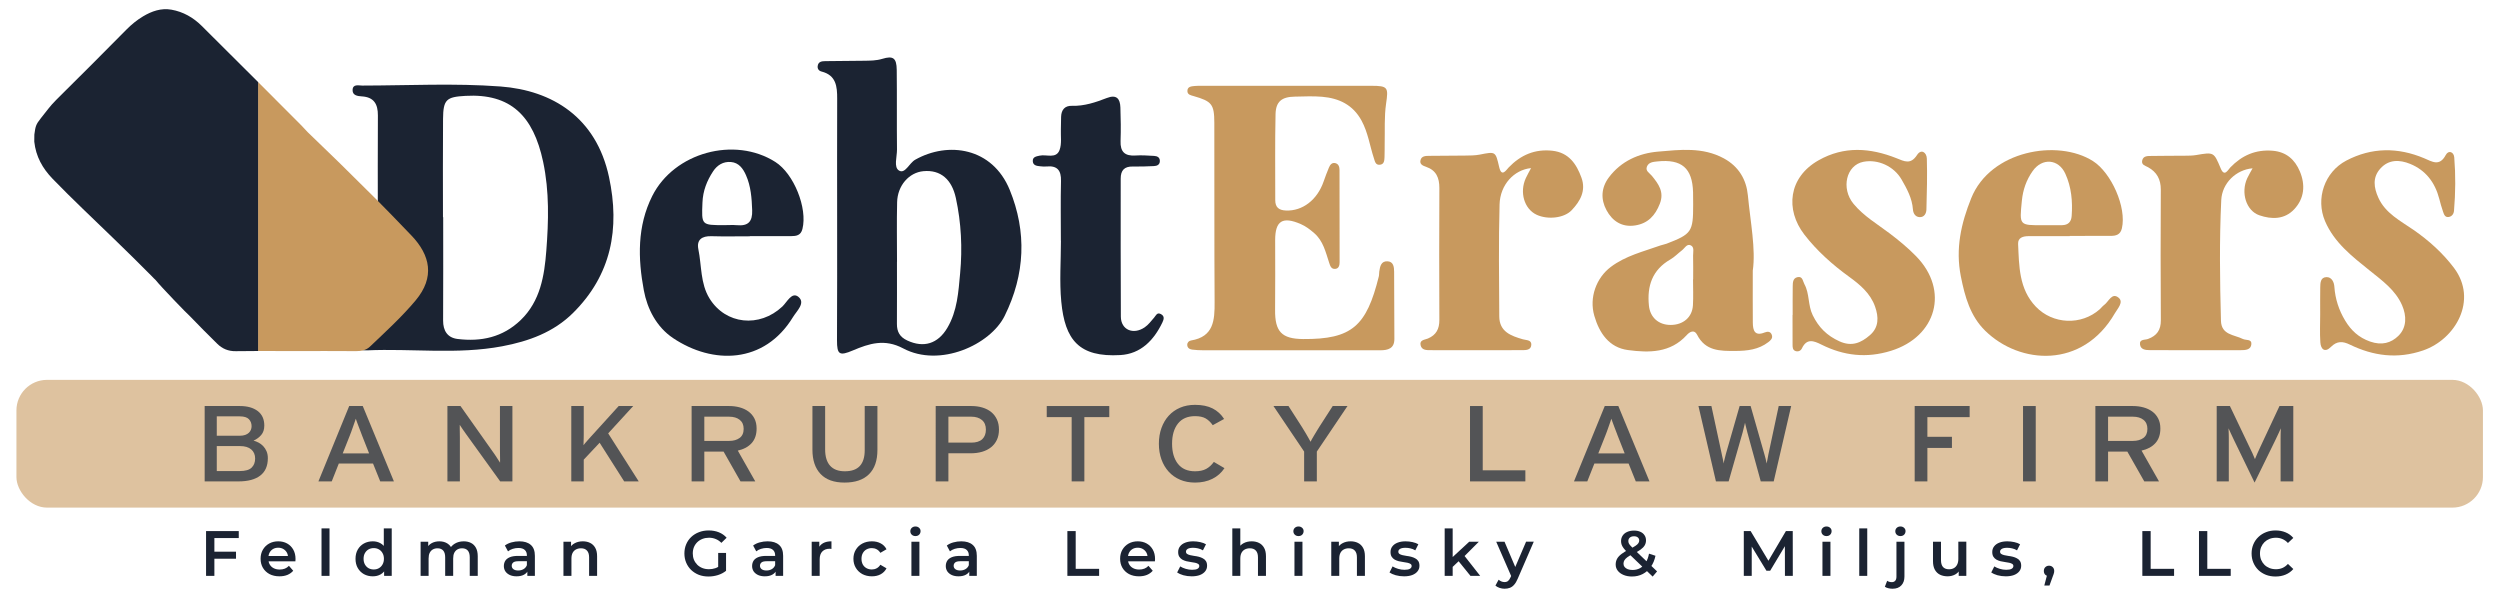
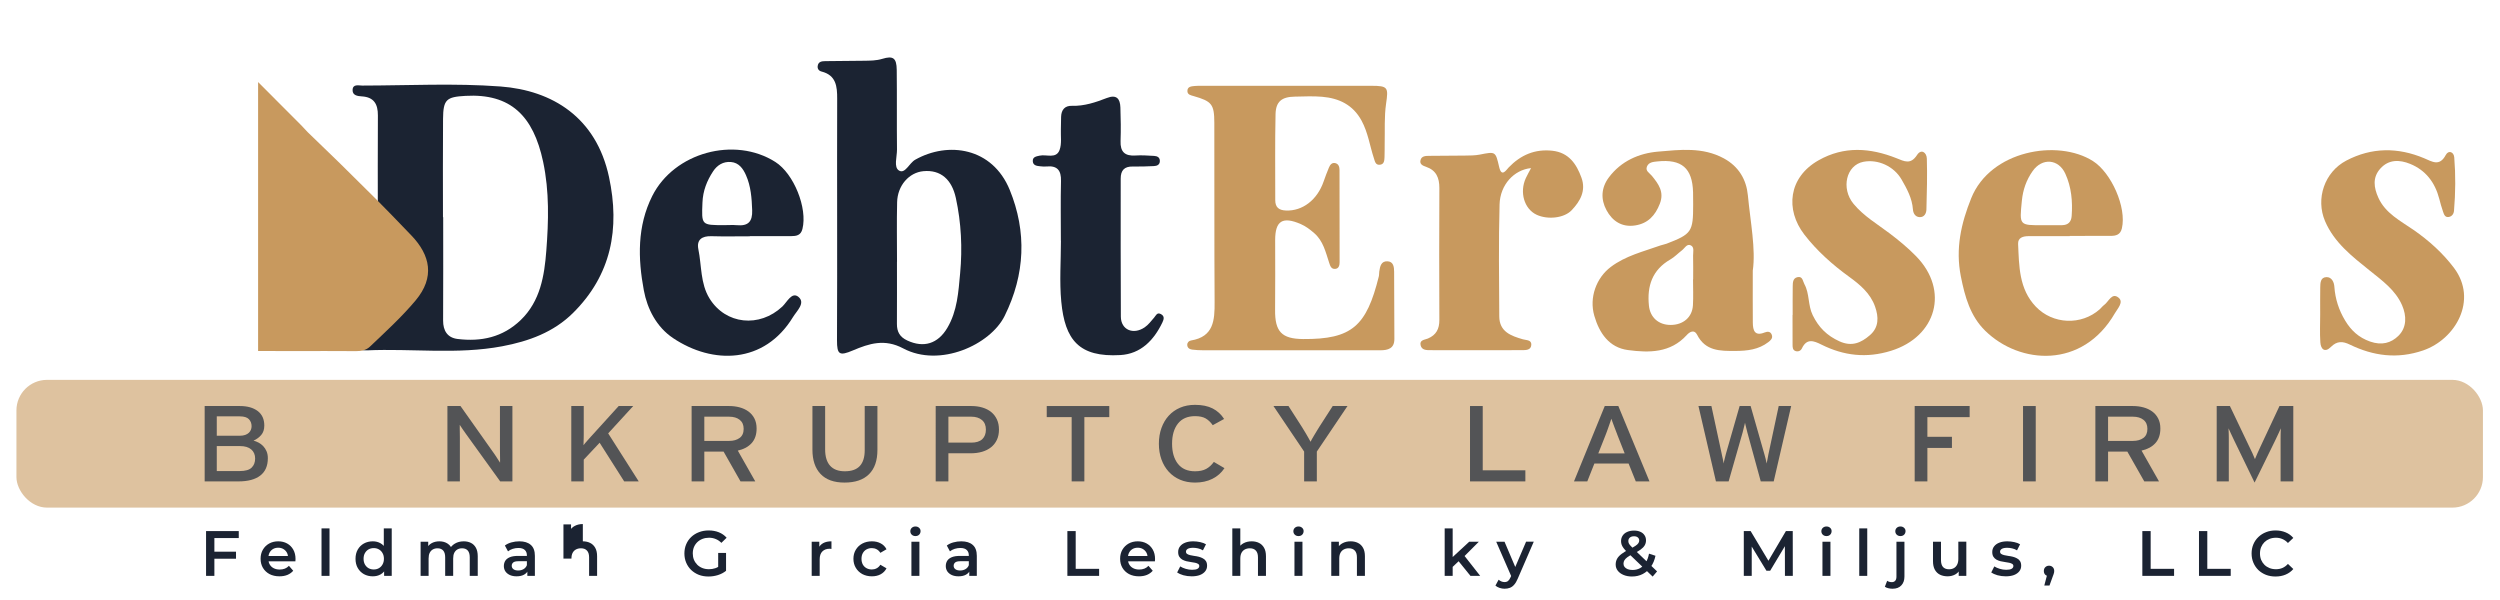
<svg xmlns="http://www.w3.org/2000/svg" xmlns:ns1="http://sodipodi.sourceforge.net/DTD/sodipodi-0.dtd" xmlns:ns2="http://www.inkscape.org/namespaces/inkscape" version="1.1" id="svg2" xml:space="preserve" width="2500" height="600" viewBox="0 0 2500 600" ns1:docname="DebtErasersLogo.svg" ns2:version="0.92.5 (2060ec1f9f, 2020-04-08)">
  <defs id="defs6" />
  <ns1:namedview pagecolor="#ffffff" bordercolor="#666666" borderopacity="1" objecttolerance="10" gridtolerance="10" guidetolerance="10" ns2:pageopacity="0" ns2:pageshadow="2" ns2:window-width="1908" ns2:window-height="2056" id="namedview4" showgrid="false" ns2:zoom="0.39097104" ns2:cx="1344.7793" ns2:cy="474.24467" ns2:window-x="1924" ns2:window-y="59" ns2:window-maximized="0" ns2:current-layer="g12" />
  <g id="g10" ns2:groupmode="layer" ns2:label="ink_ext_XXXXXX" transform="matrix(1.333,0,0,-1.333,0,600)">
    <g id="g12" transform="scale(0.1)">
      <path d="m 3323.09,2871.637 c 0.54,0 1.09,0 1.63,0 0,-258.22 0.95,-516.45 -0.58,-774.66 -0.46,-77.42 33.03,-129.43 108.28,-138.73 176.93,-21.85 339.06,12.33 473.22,141.21 148.5,142.65 178.45,335.16 192.67,520.2 16.99,221.03 23.61,444.4 -23.87,667.78 -73.25,344.63 -243.69,513.48 -582.66,494.48 -142.29,-7.97 -166.98,-26.38 -168.15,-172.92 -1.97,-245.78 -0.54,-491.58 -0.54,-737.36 z m -488.78,6.92 c 0,252.2 -1.05,504.4 0.59,756.58 0.55,85 -29.61,137.63 -120.99,142.98 -31.47,1.84 -69.75,7.17 -68.82,47.27 1.12,47.84 45.29,33.72 72.73,33.75 345.76,0.4 693.01,19.03 1036.9,-6.77 389.13,-29.2 718,-231.89 813.91,-678.95 83.11,-387.41 17.96,-735.21 -270.53,-1020.71 -145.4,-143.88 -330.45,-211.56 -530.74,-249.29 -337.31,-63.53 -676.72,-15.61 -1014.74,-30.65 -21.39,-0.95 -43.5,2.8 -64.5,7.71 -19.65,4.59 -31.82,19.68 -32.63,40.31 -0.73,18.55 12.61,28.05 28.79,30.98 147.9,26.8 155.36,134.47 153.49,254.26 -3.5,224.12 -1,448.35 -1,672.53 -0.82,0 -1.64,0 -2.46,0" style="fill:#1b2332;fill-opacity:1;fill-rule:nonzero;stroke:none" id="path14" ns2:connector-curvature="0" />
      <path d="m 6729.209,2536.887 c -0.11,0 -0.22,0 -0.33,0 0,-155.26 0.58,-310.51 -0.3,-465.76 -0.33,-58.78 21.33,-98.02 77.52,-124.29 123.78,-57.88 230.05,-24 300.07,93.68 75.98,127.7 83.77,272.2 96.69,411.41 17.41,187.69 8.46,376.99 -32.27,563.94 -30.14,138.3 -113.23,213.22 -243.32,201.11 -108.06,-10.06 -194.4,-107.9 -197.26,-232.99 -3.4,-148.96 -0.8,-298.06 -0.8,-447.1 z m -449.12,336.13 c -0.13,295.73 -0.83,591.47 0.29,887.2 0.35,92.07 -7.36,176.38 -117.32,204.28 -19.92,5.05 -31.82,19.93 -28.88,41.65 4.48,33.04 31.12,35.93 56.19,36.34 96.53,1.59 193.08,1.28 289.6,2.88 46.45,0.77 92.55,0.23 138.57,14.31 81.87,25.05 107.58,6.4 108.63,-82.63 2.34,-199.2 -0.24,-398.46 1.97,-597.67 0.61,-54.78 -26.76,-133.91 16.22,-158.37 45.16,-25.7 75.78,56.78 120.63,82.04 246.97,139.09 578.73,92.16 709,-226.69 128.17,-313.68 116.4,-632.74 -38.31,-945.31 -106.86,-215.9 -485.67,-389.92 -760.72,-243.7 -140.13,74.49 -255.43,36.59 -378.25,-15.33 -99.84,-42.21 -118.97,-32.21 -118.66,76.46 0.44,155.64 0.94,311.29 1.13,466.93 0.2,152.54 0.05,305.07 -0.09,457.61" style="fill:#1b2332;fill-opacity:1;fill-rule:nonzero;stroke:none" id="path16" ns2:connector-curvature="0" />
      <path d="m 5435.34,2812.187 c 31.04,0 62.29,2.32 93.08,-0.44 83.55,-7.5 117.39,25.71 114.33,112.45 -3.2,90.78 -9.54,179.48 -46.58,263.04 -21.92,49.43 -53.19,93.68 -113.09,98.6 -57.48,4.72 -102.93,-23.63 -133.43,-69.97 -46.41,-70.5 -76.37,-146.14 -79.86,-233.75 -6.78,-170.16 -9.76,-170.04 165.55,-169.93 z m 190.97,-83.68 c -96.55,0 -193.16,-2.14 -289.62,0.72 -71.1,2.1 -112.35,-26.57 -97.63,-98.36 25.31,-123.44 14.44,-256.42 83.62,-368.62 121.05,-196.32 375.07,-221.6 546.25,-60.83 34.99,32.87 71.42,113.83 121.1,72.33 54.45,-45.51 -12.81,-104.73 -41.04,-150.99 -215.64,-353.38 -602.83,-357.01 -899.62,-158 -124.76,83.66 -193.52,219.35 -219.5,358.26 -44.52,238.09 -50.69,481.18 63.24,707.92 163.77,325.95 616.97,450.09 923.33,255.24 139.53,-88.74 242.4,-346.85 203.21,-502.95 -12.24,-48.74 -46.45,-53.28 -85.03,-53.52 -102.77,-0.67 -205.54,-0.23 -308.31,-0.23 0,-0.32 0,-0.64 0,-0.97" style="fill:#1b2332;fill-opacity:1;fill-rule:nonzero;stroke:none" id="path18" ns2:connector-curvature="0" />
      <path d="m 9671.249,1873.257 c -214.9,0 -429.8,-0.17 -644.7,0.21 -27.94,0.05 -56.06,1.39 -83.73,4.97 -19.48,2.51 -36.11,13.63 -36.28,35.85 -0.12,17.19 12.09,29.94 28.25,32.59 170.83,28.04 177.88,152.17 177.03,288.33 -2.82,448.26 -1.01,896.54 -2.15,1344.81 -0.36,139.06 -18.88,161.16 -154.85,200.19 -21.52,6.18 -46.29,10.34 -47.1,36.84 -1.04,33.95 27.89,36.43 52.89,38.88 18.55,1.82 37.32,1.73 56,1.73 423.56,0.09 847.13,0.39 1270.649,-0.12 126.2,-0.15 128.7,-12.4 110.9,-134.29 -14.3,-97.74 -8.1,-198.5 -10.5,-297.94 -0.9,-34.22 0.6,-68.53 -1.2,-102.67 -1.4,-24.37 -1.4,-53.9 -34.5,-57.37 -33.1,-3.48 -37.2,24.23 -45.2,48.58 -30.8,93.91 -44,192.69 -92.44,281.97 -64.93,119.68 -169.29,168.29 -295.86,179.39 -68,5.97 -136.96,2.17 -205.46,1 -97.14,-1.66 -141.94,-36.27 -144.1,-131.63 -4.88,-214.68 -1.81,-429.54 -2.23,-644.32 -0.11,-54.74 27.34,-76.43 81.14,-78.45 123.39,-4.64 233.99,79.44 281.77,217.8 12.13,35.11 25.43,69.87 39.65,104.18 8.71,21.01 22.82,40.23 48.95,33.41 24.96,-6.5 30.58,-29.82 30.65,-52.27 0.68,-230.33 1.03,-460.66 0.67,-690.99 -0.04,-21.9 -5.13,-47.18 -32.05,-49.88 -31.72,-3.19 -38.779,23.18 -46.959,47.88 -26.18,79.07 -43.94,162.06 -112.06,220.78 -30.92,26.65 -62.04,50.84 -99.82,67.26 -136.68,59.4 -192.38,25.46 -192.61,-119.38 -0.29,-174.33 1.63,-348.68 -0.5,-522.98 -2.02,-164.39 49.35,-218.68 210.11,-219.86 367.229,-2.7 475.579,98.04 567.85,469.03 3,11.93 1.9,24.82 3.6,37.14 5.4,38.39 13.5,80.06 62.6,77 44.1,-2.74 48.5,-42.95 48.8,-77.98 1.2,-168.06 1.6,-336.14 1.9,-504.21 0.2,-72.74 -48.1,-85.36 -107,-85.29 -227.4,0.28 -454.76,0.11 -682.11,0.11 0,-0.1 0,-0.2 0,-0.3" style="fill:#c8995e;fill-opacity:1;fill-rule:nonzero;stroke:none" id="path20" ns2:connector-curvature="0" />
      <path d="m 12700.859,2405.857 c 0.3,0 0.6,0 1,0 0,58.83 0.9,117.69 -0.5,176.48 -0.6,26.87 10.9,63.05 -15.8,77.48 -30.3,16.32 -46.7,-20.38 -67.5,-36.35 -29.5,-22.54 -55.6,-50.47 -87.3,-68.76 -136.1,-78.33 -175.9,-199.49 -160.7,-346.87 9.2,-87.99 72,-143.92 161.7,-144.36 94.7,-0.47 163.1,57.12 168.4,147.37 3.7,64.8 0.7,129.99 0.7,195.01 z m 448.3,65.41 c 0,-161.09 -0.8,-276.16 0.3,-391.2 0.6,-57.22 13.7,-102.9 88.4,-73.23 22,8.73 44.4,9.18 54.1,-18.02 9,-25.45 -9.1,-41.17 -26.4,-54.44 -72.9,-56.03 -157.1,-65.49 -246.4,-65.93 -115.3,-0.57 -225.4,-1.58 -288.2,122.29 -20.3,39.97 -54.5,22 -76.9,-2.8 -122.4,-135.53 -283.4,-133.98 -441.5,-112.82 -141.9,18.99 -214.6,127.54 -252.2,256.73 -40.1,137.45 15.5,285.16 123.1,366.45 112,84.67 245.6,115.94 373.5,161.77 14.6,5.21 30.4,7.18 44.8,12.72 188.8,72.53 200.3,89.42 200.1,292.67 0,31.1 0.1,62.21 -0.7,93.28 -4.9,181.49 -85.3,250.62 -267.8,231.49 -31.8,-3.33 -65.6,-5.76 -78.5,-39.44 -12.5,-32.86 20.3,-47.76 37.2,-68.47 49.6,-61.15 94.4,-120.67 59.8,-209.41 -34.6,-88.76 -89.3,-148.05 -185,-162.88 -99.7,-15.42 -171.4,32.76 -215.3,114.67 -43.9,81.65 -40.3,167.91 17.9,245.61 92.1,123 225.9,181.28 369.2,193.52 164.6,14.08 334.3,35.46 493.2,-50.65 113.2,-61.31 169.2,-160.73 180.3,-276.22 19.6,-203.08 60.1,-405.83 37,-565.69" style="fill:#c8995e;fill-opacity:1;fill-rule:nonzero;stroke:none" id="path22" ns2:connector-curvature="0" />
      <path d="m 15330.659,2811.757 c 46.4,0 92.9,-0.68 139.4,0.19 44.3,0.84 68.1,24.06 71.3,68.67 7.9,109.47 -1.6,216.96 -47.6,317.59 -50.6,110.82 -173.2,121.21 -245,19.7 -46.7,-65.97 -73,-139.78 -81.1,-223.48 -17.9,-184.4 -21.9,-184.01 163,-182.67 z m 196.2,-82.05 c -102.7,0 -205.3,0.19 -308,-0.09 -40.5,-0.1 -81.5,-10.2 -79.3,-58.39 7.8,-166.44 5.8,-337.25 132.5,-470.19 127.9,-134.16 342,-142.52 479.9,-20.05 11.6,10.29 20.8,23.51 33.3,32.53 34.1,24.8 58,96.65 109,53.54 38.5,-32.47 -8.3,-80.73 -28.5,-115.6 -242.8,-419.87 -714.1,-385.25 -972.9,-131.71 -111.6,109.32 -152,253.03 -182.7,407.37 -41.7,209.75 2.2,399 77.7,587.17 143.7,357.88 648.5,446.05 912.7,278.89 138.4,-87.51 254.5,-348.36 217.5,-505.32 -11.2,-47.71 -43.8,-56.04 -83.3,-56.27 -102.6,-0.6 -205.3,-0.2 -307.9,-0.2 0,-0.56 0,-1.12 0,-1.68" style="fill:#c8995e;fill-opacity:1;fill-rule:nonzero;stroke:none" id="path24" ns2:connector-curvature="0" />
      <g id="g26" transform="matrix(1.118,0,0,1.118,262.259,725.997)">
        <path d="m 15334,1271.37 c 0.1,58.4 -0.7,116.82 0.4,175.2 0.6,30.53 0.7,68.77 40.9,70.57 36.5,1.64 51.9,-34.64 53.9,-64.03 5.6,-82.57 30.4,-158.06 72.6,-227.86 39.4,-65.35 90.3,-113.47 167.4,-140.5 77.3,-27.04 140.8,-10.29 190.6,39.43 56.2,56.18 54,134.12 24,203.52 -44.4,102.85 -134.6,166.75 -219,234.7 -116.8,94.05 -236.4,186.19 -298,330.02 -64.7,151.24 -3.3,330.19 142.2,406.54 170.7,89.58 346.3,89.93 522.1,16.06 55.1,-23.17 103.5,-57.4 145.7,21.87 18.2,34.25 53.7,20.87 56.8,-15.86 9.7,-119.19 8.5,-238.84 -1.6,-358.15 -1.6,-20.66 -13.1,-38.05 -34.7,-42.03 -26,-4.77 -32.6,17.67 -38.8,35.29 -10.1,28.56 -18,57.97 -25.7,87.33 -28.5,108.6 -90.6,191.12 -195.4,233.66 -70,28.45 -143.2,31.44 -199.9,-31.71 -53.8,-59.98 -43.3,-128.46 -13.4,-194.96 47.4,-105.38 148.2,-155.31 236.2,-216.34 103.9,-72.07 197.5,-156.47 272.1,-255.86 160.4,-213.9 10.8,-478.31 -208.3,-553.18 -172.2,-58.864 -333.1,-37.291 -491.3,39.44 -47.8,23.14 -86,25.25 -127.2,-16.02 -40,-40.04 -67.5,-15.82 -70.6,31.05 -4.2,63.69 -1.1,127.85 -1,191.82" style="fill:#c8995e;fill-opacity:1;fill-rule:nonzero;stroke:none" id="path28" ns2:connector-curvature="0" />
      </g>
      <path d="m 11485.759,3240.077 c -127.2,-12.48 -232.1,-124.49 -236.2,-272.75 -7.6,-279.78 -3.7,-559.91 -2.2,-839.89 0.6,-114.48 87.5,-146.05 177.3,-171.74 25.6,-7.32 64.9,-3.52 63.1,-40.99 -2,-41.75 -42.2,-40.2 -72.4,-40.31 -227.2,-0.85 -454.4,-0.78 -681.6,-0.11 -30.7,0.09 -68.1,-1.47 -76.7,37.36 -8.9,40.4 32,40.23 54.8,49.92 62.9,26.66 86.3,72.35 86,139.3 -1.5,329.78 -1.5,659.58 0.1,989.36 0.3,76.76 -23.3,133.26 -99.9,159.6 -24.2,8.32 -50.4,18.84 -41.2,51.27 8.3,29.56 37,30.49 61.7,30.86 90.3,1.32 180.6,0.69 270.8,2.05 37.3,0.56 75.3,0.17 111.5,7.34 119.9,23.72 118.2,24.65 145.8,-93.53 18.6,-79.87 52.6,-22.13 71.8,-2.32 90,93.17 196.3,139.07 326.7,124.87 123.1,-13.41 181,-98.36 218.7,-202.2 35.6,-97.99 -9.4,-176.76 -73.7,-244.31 -57,-59.94 -180.7,-72.04 -262.7,-33.69 -92.9,43.42 -129.9,168.84 -80.7,275.21 11.2,24.25 24.7,47.46 39,74.7" style="fill:#c8995e;fill-opacity:1;fill-rule:nonzero;stroke:none" id="path30" ns2:connector-curvature="0" />
      <path d="m 13448.359,2138.587 c 0,71.55 -0.7,143.1 0.4,214.63 0.4,27.89 0.9,60.79 35.1,68.6 39.8,9.07 39.9,-29.45 52.5,-52.34 39.5,-72.18 25.6,-157.35 62.2,-232.62 44.8,-91.98 106.5,-153.26 200,-195.98 93.8,-42.84 163.2,-11.35 229.4,45.94 68.7,59.42 65.7,137.3 38.4,214.59 -34.7,98.33 -112.3,163.93 -192.5,221.95 -126.9,91.86 -244.1,196.25 -338.2,318.36 -143.9,186.76 -119.4,428.63 106.7,556.68 191.9,108.68 387.6,93.73 583.1,16.52 61.2,-24.2 107.4,-51.44 156.2,23.82 31,47.81 71.8,18.73 73.2,-27.25 3.8,-127.27 0.3,-254.83 -3.1,-382.19 -0.8,-28.08 -15.2,-57.93 -50,-57.17 -33.2,0.73 -49.1,28.59 -51.2,57.39 -5.9,83.9 -44.9,154.91 -85.1,224.69 -57.9,100.47 -177.5,153.94 -286,133.2 -129.5,-24.76 -170.3,-199.75 -74.3,-315.77 76.5,-92.46 180,-152.39 273.5,-223.46 69.7,-52.99 136.2,-108.15 196.8,-170.37 248.7,-255.17 152.3,-601.92 -188.7,-708.15 -184.7,-57.55 -355.1,-37.44 -522.8,46.37 -58.5,29.25 -110.1,48.73 -146.7,-29.05 -8,-16.95 -27.4,-26.5 -47.7,-19.35 -21.9,7.67 -21.8,28.75 -22,46.99 -0.7,74.65 -0.3,149.31 -0.3,223.97 0.4,0 0.8,0 1.1,0" style="fill:#c8995e;fill-opacity:1;fill-rule:nonzero;stroke:none" id="path32" ns2:connector-curvature="0" />
      <g id="g34" transform="matrix(1.045,0,0,1.045,262.259,725.997)">
-         <path d="m 15919.9,2404.3 c -118.4,-9.98 -219.1,-106.23 -224.9,-228.4 -13.8,-288.32 -9.8,-577.04 -2.1,-865.6 2.6,-103.03 94.6,-99.81 157.2,-131.1 21.9,-10.92 64,0.84 61.2,-36.78 -3,-42.28 -43.9,-43.53 -76.5,-43.63 -217.2,-0.69 -434.6,-0.54 -651.9,0.3 -29.7,0.12 -65.7,2.69 -71,39.61 -5.8,40.39 34.9,32.34 57.1,40.44 63.8,23.1 92.9,64.4 92.4,134.64 -2.2,312.42 -1.9,624.88 -0.3,937.31 0.3,73.38 -28.2,125.99 -91.1,160.84 -20.5,11.28 -49.3,16.58 -42.6,48.06 7.5,34.51 39.3,32.46 65.2,32.97 80.3,1.58 160.8,0.88 241.1,1.77 26.8,0.3 54,0.11 80.2,4.59 129.5,22.13 127.7,21.93 177.6,-96.59 26.6,-63.11 51.9,-9.39 69,8.21 83.6,86.34 181.6,129.53 303.7,119.46 98.3,-8.09 159.4,-63.95 194.8,-147.7 41,-97.04 33.2,-195.2 -41.2,-273.4 -68.8,-72.48 -160.4,-72.87 -249.3,-42.22 -94.6,32.57 -134.7,161.94 -87,265.95 10.8,23.33 24.3,45.36 38.4,71.27" style="fill:#c8995e;fill-opacity:1;fill-rule:nonzero;stroke:none" id="path36" ns2:connector-curvature="0" />
-       </g>
+         </g>
      <path d="m 7958.48,2695.337 c 0,149.36 -2.59,298.78 1.03,448.05 1.96,80.13 -28.38,116.74 -109.41,108.76 -15.35,-1.52 -31.15,0 -46.6,1.54 -25.19,2.51 -53.57,5.67 -55.62,37.64 -2.13,33.05 26.03,36.4 51.04,42.08 51.37,11.66 123.87,-26.1 149.65,42.12 17.73,46.89 8.04,104.26 9.98,156.97 1.15,31.08 0.51,62.23 1.69,93.3 1.96,51.86 28.05,83.08 81.26,81.47 92.59,-2.81 177.79,26.12 261.64,58.62 73.61,28.53 99.65,-5.71 101.91,-71.16 2.89,-83.93 4.26,-168.09 1.23,-251.97 -2.91,-80.93 32.35,-113.4 111.91,-108.18 46.38,3.05 93.31,-0.42 139.88,-3.01 22.97,-1.28 43.56,-10.58 43,-38.82 -0.56,-28.18 -21.74,-36.5 -44.49,-37.55 -52.82,-2.45 -105.79,-4.45 -158.62,-3.34 -63.27,1.33 -90.69,-28.69 -90.61,-90.37 0.41,-345.39 -1.21,-690.78 1.14,-1036.14 0.67,-98.2 92.47,-138.28 178.45,-80 27.57,18.69 48.78,47.34 71.07,73.01 13.86,15.96 21.66,41.58 50.06,26.96 29.94,-15.42 23.71,-38.7 11.8,-63.55 -64.38,-134.29 -163,-235.47 -315.24,-244.28 -309.93,-17.93 -415.79,113.29 -443.07,400.69 -14.35,151.11 -2.54,304.7 -2.54,457.16 -0.18,0 -0.36,0 -0.54,0" style="fill:#1b2332;fill-opacity:1;fill-rule:nonzero;stroke:none" id="path38" ns2:connector-curvature="0" />
      <rect id="rect82" width="18503.432" height="958.42" x="123.284" y="-1651.449" transform="scale(1,-1)" style="fill:#dec29f;fill-opacity:1;stroke-width:7.969" ry="229.377" />
      <g id="g4644" transform="matrix(1.003,0,0,0.884,-1165.893,79.986)">
        <g transform="translate(189.379,905.997)" id="g4614">
          <path d="m 2881.31,203.75 c 0,32.891 -9.75,58.77 -29.24,77.66 -19.5,18.871 -47.51,28.328 -84.06,28.328 h -173.6 V 97.762 h 170.86 c 42.63,0 72.64,9.738 90,29.238 17.36,19.48 26.04,45.07 26.04,76.75 z m -26.5,274.582 c 0,23.609 -6.71,43.457 -20.1,59.5 -13.41,16.047 -36.25,24.09 -68.53,24.09 H 2594.41 V 397.449 h 171.77 c 15.84,0 29.38,2.27 40.66,6.813 11.27,4.539 20.4,10.609 27.41,18.179 7,7.559 12.18,16.2 15.54,25.899 3.34,9.691 5.02,19.68 5.02,29.992 z m 121.52,-271.57 c 0,-65.27 -18.91,-114.371 -56.71,-147.313 C 2881.79,26.5 2827.86,10.039 2757.82,10.039 H 2503.81 V 649.629 h 263.14 c 56.04,0 100.53,-14.149 133.48,-42.41 32.93,-28.278 49.41,-69.489 49.41,-123.61 0,-32.828 -7.7,-59.449 -23.09,-79.82 -15.39,-20.367 -34.53,-36.328 -57.46,-47.879 12.66,-3.672 25.33,-9.308 38,-16.941 12.68,-7.617 24.16,-17.539 34.44,-29.731 10.28,-12.187 18.61,-26.84 25.01,-43.918 6.4,-17.07 9.59,-36.601 9.59,-58.558" style="fill:#535456;fill-opacity:1;fill-rule:nonzero;stroke:none" id="path40" ns2:connector-curvature="0" />
-           <path d="m 3682.61,394.711 c -3.65,11.559 -7.92,24.359 -12.79,38.379 -4.88,14 -9.59,28 -14.16,42.031 -4.57,14 -8.84,26.949 -12.79,38.828 -3.97,11.883 -6.86,21.16 -8.68,27.871 -1.83,-6.711 -4.57,-15.988 -8.23,-27.871 -3.65,-11.879 -7.62,-24.668 -11.88,-38.379 -4.26,-13.699 -8.67,-27.859 -13.24,-42.48 -4.57,-14.621 -9,-27.731 -13.25,-39.289 l -51.17,-146.192 h 197.37 z M 3816.93,10.039 3763.02,161.719 H 3507.18 L 3454.19,10.039 h -99.59 l 230.24,639.59 h 101.43 L 3919.25,10.039 h -102.32" style="fill:#535456;fill-opacity:1;fill-rule:nonzero;stroke:none" id="path42" ns2:connector-curvature="0" />
          <path d="M 4714.17,10.039 4459.24,411.16 c -7.92,12.18 -16.6,26.18 -26.03,42.031 -9.45,15.829 -16.6,28.008 -21.48,36.547 0,-6.097 0,-15.539 0,-28.328 0,-12.789 0.15,-26.5 0.46,-41.121 0.3,-14.617 0.46,-29.09 0.46,-43.398 0,-14.321 0,-26.039 0,-35.18 V 10.039 h -93.2 V 649.629 h 97.76 L 4660.26,259.48 c 4.26,-6.71 8.98,-14.308 14.16,-22.839 5.17,-8.532 10.2,-17.219 15.08,-26.039 4.87,-8.84 9.43,-16.903 13.7,-24.211 4.26,-7.309 7.62,-13.11 10.06,-17.36 0,6.078 0,15.668 0,28.778 0,13.089 -0.16,27.101 -0.46,42.031 -0.31,14.922 -0.46,29.699 -0.46,44.32 0,14.61 0,26.488 0,35.629 v 329.84 h 93.19 V 10.039 h -91.36" style="fill:#535456;fill-opacity:1;fill-rule:nonzero;stroke:none" id="path44" ns2:connector-curvature="0" />
          <path d="M 5641.56,10.039 5457.91,338.059 5339.13,194.609 V 10.039 h -93.21 V 649.629 h 93.21 V 430.352 c 0,-6.102 0,-14.481 0,-25.133 0,-10.668 -0.17,-21.629 -0.46,-32.899 -0.31,-11.269 -0.62,-22.078 -0.92,-32.429 -0.31,-10.371 -0.46,-17.981 -0.46,-22.84 2.43,4.25 6.7,10.347 12.79,18.269 6.09,7.91 12.8,16.59 20.11,26.039 7.31,9.442 14.62,18.731 21.93,27.871 7.31,9.129 13.71,17.04 19.18,23.75 l 189.14,236.649 h 108.73 L 5521.86,417.551 5750.29,10.039 h -108.73" style="fill:#535456;fill-opacity:1;fill-rule:nonzero;stroke:none" id="path46" ns2:connector-curvature="0" />
          <path d="m 6535.15,455.93 c 0,33.492 -9.88,59.082 -29.61,76.75 -19.73,17.66 -45.99,26.5 -78.78,26.5 H 6240.94 V 353.59 h 185.82 c 32.18,0 58.28,8.371 78.32,25.129 20.05,16.75 30.07,42.492 30.07,77.211 z m 96.85,2.742 c 0,-51.781 -12.49,-93.203 -37.46,-124.274 -24.98,-31.058 -59.39,-52.078 -103.24,-63.039 L 6621.95,10.039 H 6511.67 L 6384.96,263.141 H 6240.94 V 10.039 h -95.03 V 649.629 h 280.51 c 28.01,0 54.37,-3.809 79.04,-11.418 24.66,-7.621 46.44,-19.191 65.33,-34.723 18.86,-15.527 33.81,-35.34 44.76,-59.386 10.97,-24.071 16.45,-52.543 16.45,-85.43" style="fill:#535456;fill-opacity:1;fill-rule:nonzero;stroke:none" id="path48" ns2:connector-curvature="0" />
          <path d="M 7535.64,276.852 C 7535.64,186.691 7514.63,118 7472.59,70.809 7430.56,23.59 7369.64,0 7289.85,0 7210.66,0 7150.82,24.352 7110.31,73.09 7069.79,121.82 7049.55,190.34 7049.55,278.672 v 370.957 h 95.03 V 281.41 c 0,-60.922 12.4,-107.058 37.23,-138.422 24.81,-31.379 61.45,-47.058 109.87,-47.058 50.87,0 88.4,15.082 112.61,45.23 24.21,30.149 36.32,74.77 36.32,133.852 v 374.617 h 95.03 V 276.852" style="fill:#535456;fill-opacity:1;fill-rule:nonzero;stroke:none" id="path50" ns2:connector-curvature="0" />
          <path d="m 8346.99,449.531 c 0,35.321 -9.86,62.43 -29.59,81.321 -19.74,18.878 -46.3,28.328 -79.7,28.328 H 8066.49 V 338.969 h 171.21 c 36.43,0 63.75,9.742 81.96,29.242 18.23,19.488 27.33,46.598 27.33,81.32 z m 97.77,0 c 0,-32.89 -5.17,-61.832 -15.51,-86.801 -10.33,-24.98 -24.91,-46 -43.74,-63.039 -18.84,-17.062 -41.18,-29.859 -67,-38.382 -25.83,-8.539 -54.24,-12.789 -85.21,-12.789 H 8066.49 V 10.039 h -95.03 V 649.629 h 267.72 c 29.23,0 56.49,-4.27 81.77,-12.789 25.27,-8.539 47.05,-21.168 65.34,-37.918 18.27,-16.762 32.57,-37.621 42.93,-62.594 10.36,-24.976 15.54,-53.898 15.54,-86.797" style="fill:#535456;fill-opacity:1;fill-rule:nonzero;stroke:none" id="path52" ns2:connector-curvature="0" />
          <path d="M 9083.43,555.52 V 10.039 H 8988.4 V 555.52 h -186.39 v 94.109 h 467.81 V 555.52 h -186.39" style="fill:#535456;fill-opacity:1;fill-rule:nonzero;stroke:none" id="path54" ns2:connector-curvature="0" />
          <path d="M 10131.4,122.43 C 10108.3,82.832 10078,52.531 10040.5,31.512 10003.1,10.5 9959.97,0 9911.24,0 c -41.43,0 -78.73,8.082 -111.93,24.199 -33.21,16.141 -61.53,38.84 -84.98,68.082 -23.45,29.231 -41.57,63.957 -54.36,104.16 -12.79,40.2 -19.18,84.661 -19.18,133.399 0,48.109 6.39,92.43 19.18,132.941 12.79,40.5 30.91,75.379 54.36,104.617 23.45,29.243 51.77,51.922 84.98,68.071 33.2,16.133 70.5,24.211 111.93,24.211 52.38,0 96.26,-10.211 131.56,-30.61 35.3,-20.41 64,-50.101 85.9,-89.082 l -85,-53 c -16.4,26.192 -34.4,45.532 -53.88,58.024 -19.5,12.476 -45.69,18.738 -78.58,18.738 -56.05,0 -98.69,-21.02 -127.92,-63.051 -29.24,-42.027 -43.86,-99 -43.86,-170.859 0,-71.891 14.62,-128.828 43.86,-170.871 29.23,-42.02 71.87,-63.039 127.92,-63.039 33.49,0 61.22,6.699 83.14,20.109 21.92,13.383 41.12,33.18 57.52,59.391 l 79.5,-53" style="fill:#535456;fill-opacity:1;fill-rule:nonzero;stroke:none" id="path56" ns2:connector-curvature="0" />
          <path d="M 10822.2,263.141 V 10.039 h -95 V 263.141 l -229.4,386.488 h 112.4 l 99.6,-176.34 c 5.5,-9.75 11.4,-20.719 17.8,-32.891 6.3,-12.199 12.7,-24.218 19,-36.097 6.4,-11.871 12,-23 16.8,-33.352 4.8,-10.359 8.7,-18.578 11.7,-24.668 2.4,6.09 6.2,14.16 11.3,24.219 5.2,10.051 10.8,20.859 16.8,32.43 6,11.57 12.4,23.449 19,35.64 6.7,12.18 12.8,23.442 18.3,33.801 l 100.5,177.258 h 110.5 l -229.3,-386.488" style="fill:#535456;fill-opacity:1;fill-rule:nonzero;stroke:none" id="path58" ns2:connector-curvature="0" />
          <path d="M 11967.9,10.039 V 649.629 h 95.1 V 104.16 h 318.9 V 10.039 h -414" style="fill:#535456;fill-opacity:1;fill-rule:nonzero;stroke:none" id="path60" ns2:connector-curvature="0" />
          <path d="m 13073.5,394.711 c -3.7,11.559 -7.9,24.359 -12.8,38.379 -4.9,14 -9.6,28 -14.2,42.031 -4.5,14 -8.8,26.949 -12.7,38.828 -4,11.883 -6.9,21.16 -8.7,27.871 -1.9,-6.711 -4.6,-15.988 -8.2,-27.871 -3.7,-11.879 -7.7,-24.668 -11.9,-38.379 -4.3,-13.699 -8.7,-27.859 -13.3,-42.48 -4.5,-14.621 -9,-27.731 -13.2,-39.289 l -51.2,-146.192 h 197.4 z m 134.3,-384.672 -53.9,151.68 h -255.8 l -53,-151.68 h -99.6 l 230.2,639.59 h 101.5 l 233,-639.59 h -102.4" style="fill:#535456;fill-opacity:1;fill-rule:nonzero;stroke:none" id="path62" ns2:connector-curvature="0" />
          <path d="m 14239.4,10.039 h -96.9 l -99.6,413 c -1.2,5.481 -2.7,12.332 -4.5,20.551 -1.9,8.23 -3.7,16.449 -5.5,24.672 -1.8,8.218 -3.5,15.988 -5,23.297 -1.6,7.312 -2.6,12.8 -3.2,16.453 -0.7,-3.653 -1.7,-9.141 -3.2,-16.453 -1.6,-7.309 -3.2,-15.079 -5.1,-23.297 -1.8,-8.223 -3.6,-16.442 -5.4,-24.672 -1.9,-8.219 -3.4,-15.07 -4.6,-20.551 L 13902.2,10.039 h -95 l -130.7,639.59 h 96.9 l 76.7,-403.848 c 0.6,-4.89 1.7,-10.972 3.2,-18.269 1.6,-7.313 3.1,-14.942 4.6,-22.852 1.5,-7.922 2.9,-15.691 4.1,-23.301 1.2,-7.621 2.1,-14.16 2.8,-19.64 0.6,5.48 1.6,11.871 3.2,19.179 1.5,7.313 3.2,14.934 5,22.852 1.8,7.91 3.5,15.531 5,22.84 1.5,7.308 2.9,13.39 4.1,18.269 l 102.4,404.77 h 82.2 l 104.2,-413.899 c 2.4,-8.539 5.1,-20.101 8.2,-34.718 3,-14.621 5.5,-27.731 7.3,-39.293 2.4,12.179 4.9,25.722 7.3,40.66 2.4,14.922 4.2,26.34 5.5,34.262 l 77.6,412.988 h 93.2 L 14239.4,10.039" style="fill:#535456;fill-opacity:1;fill-rule:nonzero;stroke:none" id="path64" ns2:connector-curvature="0" />
          <path d="m 15388.8,555.52 v -167.2 h 183.6 v -94.121 h -183.6 V 10.039 h -95 V 649.629 h 411.1 V 555.52 h -316.1" style="fill:#535456;fill-opacity:1;fill-rule:nonzero;stroke:none" id="path66" ns2:connector-curvature="0" />
          <path d="M 16104.2,10.039 V 649.629 h 95 V 10.039 h -95" style="fill:#535456;fill-opacity:1;fill-rule:nonzero;stroke:none" id="path68" ns2:connector-curvature="0" />
          <g id="g70" transform="scale(1.051)">
            <path d="m 16207.8,433.808 c 0,31.867 -9.3,56.216 -28.2,73.026 -18.7,16.804 -43.7,25.215 -74.8,25.215 h -176.9 V 336.434 h 176.9 c 30.5,0 55.3,7.965 74.5,23.909 19,15.938 28.5,40.431 28.5,73.465 z m 92.2,2.609 c 0,-49.269 -11.9,-88.681 -35.7,-118.243 -23.8,-29.552 -56.5,-49.552 -98.2,-59.981 L 16290.4,9.552 h -104.9 L 16064.9,250.373 h -137 V 9.552 h -90.4 V 618.109 h 266.9 c 26.6,0 51.7,-3.624 75.1,-10.864 23.5,-7.251 44.3,-18.26 62.3,-33.038 17.9,-14.774 32.1,-33.625 42.5,-56.505 10.5,-22.902 15.7,-49.994 15.7,-81.285" style="fill:#535456;fill-opacity:1;fill-rule:nonzero;stroke:none" id="path72" ns2:connector-curvature="0" />
          </g>
          <g id="g74" transform="scale(1.112)">
            <path d="M 16214.6,9.028 V 313.038 c 0,8.76 0,18.076 0,27.94 0,9.856 0.1,19.576 0.3,29.162 0.3,9.586 0.6,18.21 0.8,25.889 0.3,7.664 0.5,13.689 0.5,18.076 -3.3,-8.22 -8.5,-21.231 -15.7,-39.037 -7.1,-17.795 -14.2,-34.916 -21.3,-51.348 L 16039.6,0 15901.5,323.72 c -7.1,16.432 -14.3,33.553 -21.4,51.348 -7.1,17.806 -12.3,30.817 -15.6,39.037 0,-4.387 0.2,-10.412 0.4,-18.076 0.3,-7.679 0.6,-16.303 0.9,-25.889 0.2,-9.586 0.4,-19.306 0.4,-29.162 0,-9.864 0,-19.18 0,-27.94 V 9.028 h -81.4 V 584.179 h 88.8 l 128.9,-306.472 c 7.1,-16.429 14.6,-33.964 22.2,-52.578 7.7,-18.635 13.4,-33.975 17.3,-46.016 4.4,12.041 10.2,27.237 17.3,45.601 7.1,18.344 14.2,36.016 21.3,52.993 l 126.5,306.472 h 92.9 V 9.028 h -85.4" style="fill:#535456;fill-opacity:1;fill-rule:nonzero;stroke:none" id="path76" ns2:connector-curvature="0" />
          </g>
        </g>
      </g>
      <path d="m 2257.13,3563.907 c 16.12,-16.2 37.795,-40.886 51.902,-54.968 26.986,-26.978 217.714,-210.108 238.244,-230.378 246.83,-243.61 299.233,-293.555 539.073,-543.925 142.27,-148.52 177,-313.45 31.94,-486.81 -104.76,-125.2 -225.6,-235.43 -343.82,-347.74 -27.44,-26.08 -64.11,-33.45 -103.25,-33.11 -152.2,1.34 -304.41,0.54 -456.61,0.53 -92.79,-0.02 -185.59,0.55 -278.38,0.42 v 2017.6 c 107.08,-107.1 214.07,-214.28 320.9,-321.62" style="fill:#c8995e;fill-opacity:1;fill-rule:nonzero;stroke:none" id="path78" ns2:connector-curvature="0" ns1:nodetypes="ccccccccccc" />
-       <path d="m 257.724,3491.855 c 8.401,60.193 9.832,73.822 49.09,122.772 37.02,46.14 71.359,94.28 113.89,136.33 176.809,174.83 352.614,350.7 527.278,527.67 38.238,38.75 79.984,72.7 125.797,100.05 64.386,38.43 135.003,63.4 211.88,49.94 88.35,-15.48 164.2,-58.93 227.02,-121.18 141.56,-140.26 282.65,-280.99 423.55,-421.91 v -2017.6 c -55.7,-0.08 -111.4,-0.35 -167.09,-1.33 -56.46,-0.99 -101.69,18.26 -139.8,56.03 -140.93,139.7 -64.131,63.087 -202.967,204.857 -16.332,12.551 -225.195,229.163 -259.624,273.641 -8.383,6.62 -21.169,21.112 -29.954,30.002 -93.578,94.73 -188.988,187.86 -284.375,280.47 -152.93,148.48 -308.656,294.2 -456.953,447.34 -76.746,79.26 -126.374,168.107 -138.342,279.565" style="fill:#1b2332;fill-opacity:1;fill-rule:nonzero;stroke:none" id="path80" ns2:connector-curvature="0" ns1:nodetypes="ccccccccccccccccc" />
      <g aria-label="Feldman Garcia Leshinsky &amp; Miljus, LLC" transform="scale(1,-1)" style="font-style:normal;font-variant:normal;font-weight:600;font-stretch:normal;font-size:480px;line-height:1.25;font-family:Montserrat;-inkscape-font-specification:'Montserrat Semi-Bold';letter-spacing:137.4px;word-spacing:189.526px;fill:#1b2332;fill-opacity:1;stroke:none;stroke-width:7.5" id="text4648">
        <path d="m 1602.974,-362.453 h 167.52 v 52.8 h -167.52 z m 5.28,181.44 h -62.4 v -336 h 245.28 v 52.32 h -182.88 z" style="font-style:normal;font-variant:normal;font-weight:600;font-stretch:normal;font-size:480px;font-family:Montserrat;-inkscape-font-specification:'Montserrat Semi-Bold';letter-spacing:137.4px;word-spacing:189.526px;fill:#1b2332;fill-opacity:1;stroke-width:7.5" id="path919" ns2:connector-curvature="0" />
        <path d="m 2096.533,-177.653 q -42.72,0 -74.88,-16.8 -31.68,-17.28 -49.44,-47.04 -17.28,-29.76 -17.28,-67.68 0,-38.4 16.8,-67.68 17.28,-29.76 47.04,-46.56 30.24,-16.8 68.64,-16.8 37.44,0 66.72,16.32 29.28,16.32 46.08,46.08 16.8,29.76 16.8,70.08 0,3.84 -0.48,8.64 0,4.8 -0.48,9.12 h -213.6 v -39.84 h 181.92 l -23.52,12.48 q 0.48,-22.08 -9.12,-38.88 -9.6,-16.8 -26.4,-26.4 -16.32,-9.6 -37.92,-9.6 -22.08,0 -38.88,9.6 -16.32,9.6 -25.92,26.88 -9.12,16.8 -9.12,39.84 v 9.6 q 0,23.04 10.56,40.8 10.56,17.76 29.76,27.36 19.2,9.6 44.16,9.6 21.6,0 38.88,-6.72 17.28,-6.72 30.72,-21.12 l 32.16,36.96 q -17.28,20.16 -43.68,31.2 -25.92,10.56 -59.52,10.56 z" style="font-style:normal;font-variant:normal;font-weight:600;font-stretch:normal;font-size:480px;font-family:Montserrat;-inkscape-font-specification:'Montserrat Semi-Bold';letter-spacing:137.4px;word-spacing:189.526px;fill:#1b2332;fill-opacity:1;stroke-width:7.5" id="path921" ns2:connector-curvature="0" />
        <path d="m 2412.013,-181.013 v -356.16 h 60 v 356.16 z" style="font-style:normal;font-variant:normal;font-weight:600;font-stretch:normal;font-size:480px;font-family:Montserrat;-inkscape-font-specification:'Montserrat Semi-Bold';letter-spacing:137.4px;word-spacing:189.526px;fill:#1b2332;fill-opacity:1;stroke-width:7.5" id="path923" ns2:connector-curvature="0" />
        <path d="m 2796.613,-177.653 q -36.96,0 -66.72,-16.32 -29.28,-16.8 -46.08,-46.08 -16.8,-29.28 -16.8,-69.12 0,-39.84 16.8,-69.12 16.8,-29.28 46.08,-45.6 29.76,-16.32 66.72,-16.32 32.16,0 57.6,14.4 25.44,13.92 40.32,42.72 14.88,28.8 14.88,73.92 0,44.64 -14.4,73.92 -14.4,28.8 -39.84,43.2 -25.44,14.4 -58.56,14.4 z m 7.2,-51.36 q 21.6,0 38.4,-9.6 17.28,-9.6 27.36,-27.84 10.56,-18.24 10.56,-42.72 0,-24.96 -10.56,-42.72 -10.08,-18.24 -27.36,-27.84 -16.8,-9.6 -38.4,-9.6 -21.6,0 -38.88,9.6 -16.8,9.6 -27.36,27.84 -10.08,17.76 -10.08,42.72 0,24.48 10.08,42.72 10.56,18.24 27.36,27.84 17.28,9.6 38.88,9.6 z m 77.76,48 v -60.48 l 2.4,-68.16 -4.8,-68.16 v -159.36 h 59.52 v 356.16 z" style="font-style:normal;font-variant:normal;font-weight:600;font-stretch:normal;font-size:480px;font-family:Montserrat;-inkscape-font-specification:'Montserrat Semi-Bold';letter-spacing:137.4px;word-spacing:189.526px;fill:#1b2332;fill-opacity:1;stroke-width:7.5" id="path925" ns2:connector-curvature="0" />
        <path d="m 3478.812,-440.213 q 30.72,0 54.24,12 24,12 37.44,36.96 13.44,24.48 13.44,63.36 v 146.88 h -60 v -139.2 q 0,-34.08 -14.88,-50.88 -14.88,-16.8 -42.72,-16.8 -19.68,0 -35.04,8.64 -14.88,8.64 -23.52,25.44 -8.16,16.8 -8.16,42.72 v 130.08 h -60 v -139.2 q 0,-34.08 -14.88,-50.88 -14.88,-16.8 -42.72,-16.8 -19.68,0 -35.04,8.64 -14.88,8.64 -23.52,25.44 -8.16,16.8 -8.16,42.72 v 130.08 h -60 v -256.32 h 57.12 v 68.16 l -10.08,-20.16 q 12.96,-24.96 37.44,-37.92 24.96,-12.96 56.64,-12.96 36,0 62.4,17.76 26.88,17.76 35.52,53.76 l -23.52,-8.16 q 12.48,-28.8 41.28,-46.08 28.8,-17.28 66.72,-17.28 z" style="font-style:normal;font-variant:normal;font-weight:600;font-stretch:normal;font-size:480px;font-family:Montserrat;-inkscape-font-specification:'Montserrat Semi-Bold';letter-spacing:137.4px;word-spacing:189.526px;fill:#1b2332;fill-opacity:1;stroke-width:7.5" id="path927" ns2:connector-curvature="0" />
        <path d="m 3956.052,-181.013 v -51.84 l -3.36,-11.04 v -90.72 q 0,-26.4 -15.84,-40.8 -15.84,-14.88 -48,-14.88 -21.6,0 -42.72,6.72 -20.64,6.72 -35.04,18.72 l -23.52,-43.68 q 20.64,-15.84 48.96,-23.52 28.8,-8.16 59.52,-8.16 55.68,0 85.92,26.88 30.72,26.4 30.72,82.08 v 150.24 z m -80.64,3.36 q -28.8,0 -50.4,-9.6 -21.6,-10.08 -33.6,-27.36 -11.52,-17.76 -11.52,-39.84 0,-21.6 10.08,-38.88 10.56,-17.28 34.08,-27.36 23.52,-10.08 62.4,-10.08 h 74.4 v 39.84 h -70.08 q -30.72,0 -41.28,10.08 -10.56,9.6 -10.56,24 0,16.32 12.96,25.92 12.96,9.6 36,9.6 22.08,0 39.36,-10.08 17.76,-10.08 25.44,-29.76 l 10.08,36 q -8.64,22.56 -31.2,35.04 -22.08,12.48 -56.16,12.48 z" style="font-style:normal;font-variant:normal;font-weight:600;font-stretch:normal;font-size:480px;font-family:Montserrat;-inkscape-font-specification:'Montserrat Semi-Bold';letter-spacing:137.4px;word-spacing:189.526px;fill:#1b2332;fill-opacity:1;stroke-width:7.5" id="path929" ns2:connector-curvature="0" />
-         <path d="m 4372.331,-440.213 q 30.72,0 54.72,12 24.48,12 38.4,36.96 13.92,24.48 13.92,63.36 v 146.88 h -60 v -139.2 q 0,-34.08 -16.32,-50.88 -15.84,-16.8 -44.64,-16.8 -21.12,0 -37.44,8.64 -16.32,8.64 -25.44,25.92 -8.64,16.8 -8.64,42.72 v 129.6 h -60 v -256.32 h 57.12 v 69.12 l -10.08,-21.12 q 13.44,-24.48 38.88,-37.44 25.92,-13.44 59.52,-13.44 z" style="font-style:normal;font-variant:normal;font-weight:600;font-stretch:normal;font-size:480px;font-family:Montserrat;-inkscape-font-specification:'Montserrat Semi-Bold';letter-spacing:137.4px;word-spacing:189.526px;fill:#1b2332;fill-opacity:1;stroke-width:7.5" id="path931" ns2:connector-curvature="0" />
+         <path d="m 4372.331,-440.213 q 30.72,0 54.72,12 24.48,12 38.4,36.96 13.92,24.48 13.92,63.36 v 146.88 h -60 v -139.2 q 0,-34.08 -16.32,-50.88 -15.84,-16.8 -44.64,-16.8 -21.12,0 -37.44,8.64 -16.32,8.64 -25.44,25.92 -8.64,16.8 -8.64,42.72 h -60 v -256.32 h 57.12 v 69.12 l -10.08,-21.12 q 13.44,-24.48 38.88,-37.44 25.92,-13.44 59.52,-13.44 z" style="font-style:normal;font-variant:normal;font-weight:600;font-stretch:normal;font-size:480px;font-family:Montserrat;-inkscape-font-specification:'Montserrat Semi-Bold';letter-spacing:137.4px;word-spacing:189.526px;fill:#1b2332;fill-opacity:1;stroke-width:7.5" id="path931" ns2:connector-curvature="0" />
        <path d="m 5315.216,-176.213 q -39.36,0 -72.48,-12.48 -32.64,-12.96 -57.12,-36 -24.48,-23.52 -37.92,-55.2 -13.44,-31.68 -13.44,-69.12 0,-37.44 13.44,-69.12 13.44,-31.68 37.92,-54.72 24.96,-23.52 58.08,-36 33.12,-12.96 72.48,-12.96 42.72,0 76.8,13.92 34.56,13.92 58.08,40.8 l -39.36,38.4 q -19.68,-19.68 -42.72,-28.8 -22.56,-9.6 -49.92,-9.6 -26.4,0 -48.96,8.64 -22.56,8.64 -38.88,24.48 -16.32,15.84 -25.44,37.44 -8.64,21.6 -8.64,47.52 0,25.44 8.64,47.04 9.12,21.6 25.44,37.92 16.32,15.84 38.4,24.48 22.08,8.64 48.96,8.64 24.96,0 48,-7.68 23.52,-8.16 44.64,-26.88 l 35.52,46.56 q -26.4,21.12 -61.44,32.16 -34.56,10.56 -70.08,10.56 z m 72.48,-50.88 v -125.76 h 59.04 v 133.92 z" style="font-style:normal;font-variant:normal;font-weight:600;font-stretch:normal;font-size:480px;font-family:Montserrat;-inkscape-font-specification:'Montserrat Semi-Bold';letter-spacing:137.4px;word-spacing:189.526px;fill:#1b2332;fill-opacity:1;stroke-width:7.5" id="path933" ns2:connector-curvature="0" />
-         <path d="m 5818.376,-181.013 v -51.84 l -3.36,-11.04 v -90.72 q 0,-26.4 -15.84,-40.8 -15.84,-14.88 -48,-14.88 -21.6,0 -42.72,6.72 -20.64,6.72 -35.04,18.72 l -23.52,-43.68 q 20.64,-15.84 48.96,-23.52 28.8,-8.16 59.52,-8.16 55.68,0 85.92,26.88 30.72,26.4 30.72,82.08 v 150.24 z m -80.64,3.36 q -28.8,0 -50.4,-9.6 -21.6,-10.08 -33.6,-27.36 -11.52,-17.76 -11.52,-39.84 0,-21.6 10.08,-38.88 10.56,-17.28 34.08,-27.36 23.52,-10.08 62.4,-10.08 h 74.4 v 39.84 h -70.08 q -30.72,0 -41.28,10.08 -10.56,9.6 -10.56,24 0,16.32 12.96,25.92 12.96,9.6 36,9.6 22.08,0 39.36,-10.08 17.76,-10.08 25.44,-29.76 l 10.08,36 q -8.64,22.56 -31.2,35.04 -22.08,12.48 -56.16,12.48 z" style="font-style:normal;font-variant:normal;font-weight:600;font-stretch:normal;font-size:480px;font-family:Montserrat;-inkscape-font-specification:'Montserrat Semi-Bold';letter-spacing:137.4px;word-spacing:189.526px;fill:#1b2332;fill-opacity:1;stroke-width:7.5" id="path935" ns2:connector-curvature="0" />
        <path d="m 6089.215,-181.013 v -256.32 h 57.12 v 70.56 l -6.72,-20.64 q 11.52,-25.92 36,-39.36 24.96,-13.44 61.92,-13.44 v 57.12 q -3.84,-0.96 -7.2,-0.96 -3.36,-0.48 -6.72,-0.48 -34.08,0 -54.24,20.16 -20.16,19.68 -20.16,59.04 v 124.32 z" style="font-style:normal;font-variant:normal;font-weight:600;font-stretch:normal;font-size:480px;font-family:Montserrat;-inkscape-font-specification:'Montserrat Semi-Bold';letter-spacing:137.4px;word-spacing:189.526px;fill:#1b2332;fill-opacity:1;stroke-width:7.5" id="path937" ns2:connector-curvature="0" />
        <path d="m 6541.014,-177.653 q -40.32,0 -72,-16.8 -31.2,-17.28 -48.96,-47.04 -17.76,-29.76 -17.76,-67.68 0,-38.4 17.76,-67.68 17.76,-29.76 48.96,-46.56 31.68,-16.8 72,-16.8 37.44,0 65.76,15.36 28.8,14.88 43.68,44.16 l -46.08,26.88 q -11.52,-18.24 -28.32,-26.88 -16.32,-8.64 -35.52,-8.64 -22.08,0 -39.84,9.6 -17.76,9.6 -27.84,27.84 -10.08,17.76 -10.08,42.72 0,24.96 10.08,43.2 10.08,17.76 27.84,27.36 17.76,9.6 39.84,9.6 19.2,0 35.52,-8.64 16.8,-8.64 28.32,-26.88 l 46.08,26.88 q -14.88,28.8 -43.68,44.64 -28.32,15.36 -65.76,15.36 z" style="font-style:normal;font-variant:normal;font-weight:600;font-stretch:normal;font-size:480px;font-family:Montserrat;-inkscape-font-specification:'Montserrat Semi-Bold';letter-spacing:137.4px;word-spacing:189.526px;fill:#1b2332;fill-opacity:1;stroke-width:7.5" id="path939" ns2:connector-curvature="0" />
        <path d="m 6837.293,-181.013 v -256.32 h 60 v 256.32 z m 30.24,-298.56 q -16.8,0 -27.84,-10.56 -10.56,-10.56 -10.56,-25.44 0,-15.36 10.56,-25.44 11.04,-10.56 27.84,-10.56 16.8,0 27.36,10.08 11.04,9.6 11.04,24.48 0,15.84 -10.56,26.88 -10.56,10.56 -27.84,10.56 z" style="font-style:normal;font-variant:normal;font-weight:600;font-stretch:normal;font-size:480px;font-family:Montserrat;-inkscape-font-specification:'Montserrat Semi-Bold';letter-spacing:137.4px;word-spacing:189.526px;fill:#1b2332;fill-opacity:1;stroke-width:7.5" id="path941" ns2:connector-curvature="0" />
        <path d="m 7271.333,-181.013 v -51.84 l -3.36,-11.04 v -90.72 q 0,-26.4 -15.84,-40.8 -15.84,-14.88 -48,-14.88 -21.6,0 -42.72,6.72 -20.64,6.72 -35.04,18.72 l -23.52,-43.68 q 20.64,-15.84 48.96,-23.52 28.8,-8.16 59.52,-8.16 55.68,0 85.92,26.88 30.72,26.4 30.72,82.08 v 150.24 z m -80.64,3.36 q -28.8,0 -50.4,-9.6 -21.6,-10.08 -33.6,-27.36 -11.52,-17.76 -11.52,-39.84 0,-21.6 10.08,-38.88 10.56,-17.28 34.08,-27.36 23.52,-10.08 62.4,-10.08 h 74.4 v 39.84 h -70.08 q -30.72,0 -41.28,10.08 -10.56,9.6 -10.56,24 0,16.32 12.96,25.92 12.96,9.6 36,9.6 22.08,0 39.36,-10.08 17.76,-10.08 25.44,-29.76 l 10.08,36 q -8.64,22.56 -31.2,35.04 -22.08,12.48 -56.16,12.48 z" style="font-style:normal;font-variant:normal;font-weight:600;font-stretch:normal;font-size:480px;font-family:Montserrat;-inkscape-font-specification:'Montserrat Semi-Bold';letter-spacing:137.4px;word-spacing:189.526px;fill:#1b2332;fill-opacity:1;stroke-width:7.5" id="path943" ns2:connector-curvature="0" />
        <path d="m 8007.338,-181.013 v -336 h 62.4 v 283.2 h 175.68 v 52.8 z" style="font-style:normal;font-variant:normal;font-weight:600;font-stretch:normal;font-size:480px;font-family:Montserrat;-inkscape-font-specification:'Montserrat Semi-Bold';letter-spacing:137.4px;word-spacing:189.526px;fill:#1b2332;fill-opacity:1;stroke-width:7.5" id="path945" ns2:connector-curvature="0" />
        <path d="m 8544.576,-177.653 q -42.72,0 -74.88,-16.8 -31.68,-17.28 -49.44,-47.04 -17.28,-29.76 -17.28,-67.68 0,-38.4 16.8,-67.68 17.28,-29.76 47.04,-46.56 30.24,-16.8 68.64,-16.8 37.44,0 66.72,16.32 29.28,16.32 46.08,46.08 16.8,29.76 16.8,70.08 0,3.84 -0.48,8.64 0,4.8 -0.48,9.12 h -213.6 v -39.84 h 181.92 l -23.52,12.48 q 0.48,-22.08 -9.12,-38.88 -9.6,-16.8 -26.4,-26.4 -16.32,-9.6 -37.92,-9.6 -22.08,0 -38.88,9.6 -16.32,9.6 -25.92,26.88 -9.12,16.8 -9.12,39.84 v 9.6 q 0,23.04 10.56,40.8 10.56,17.76 29.76,27.36 19.2,9.6 44.16,9.6 21.6,0 38.88,-6.72 17.28,-6.72 30.72,-21.12 l 32.16,36.96 q -17.28,20.16 -43.68,31.2 -25.92,10.56 -59.52,10.56 z" style="font-style:normal;font-variant:normal;font-weight:600;font-stretch:normal;font-size:480px;font-family:Montserrat;-inkscape-font-specification:'Montserrat Semi-Bold';letter-spacing:137.4px;word-spacing:189.526px;fill:#1b2332;fill-opacity:1;stroke-width:7.5" id="path947" ns2:connector-curvature="0" />
        <path d="m 8939.256,-177.653 q -32.16,0 -61.92,-8.16 -29.28,-8.64 -46.56,-20.64 l 23.04,-45.6 q 17.28,11.04 41.28,18.24 24,7.2 48,7.2 28.32,0 40.8,-7.68 12.96,-7.68 12.96,-20.64 0,-10.56 -8.64,-15.84 -8.64,-5.76 -22.56,-8.64 -13.92,-2.88 -31.2,-5.28 -16.8,-2.4 -34.08,-6.24 -16.8,-4.32 -30.72,-12 -13.92,-8.16 -22.56,-21.6 -8.64,-13.44 -8.64,-35.52 0,-24.48 13.92,-42.24 13.92,-18.24 38.88,-27.84 25.44,-10.08 60,-10.08 25.92,0 52.32,5.76 26.4,5.76 43.68,16.32 l -23.04,45.6 q -18.24,-11.04 -36.96,-14.88 -18.24,-4.32 -36.48,-4.32 -27.36,0 -40.8,8.16 -12.96,8.16 -12.96,20.64 0,11.52 8.64,17.28 8.64,5.76 22.56,9.12 13.92,3.36 30.72,5.76 17.28,1.92 34.08,6.24 16.8,4.32 30.72,12 14.4,7.2 23.04,20.64 8.64,13.44 8.64,35.04 0,24 -14.4,41.76 -13.92,17.76 -39.84,27.84 -25.92,9.6 -61.92,9.6 z" style="font-style:normal;font-variant:normal;font-weight:600;font-stretch:normal;font-size:480px;font-family:Montserrat;-inkscape-font-specification:'Montserrat Semi-Bold';letter-spacing:137.4px;word-spacing:189.526px;fill:#1b2332;fill-opacity:1;stroke-width:7.5" id="path949" ns2:connector-curvature="0" />
        <path d="m 9390.096,-440.213 q 30.72,0 54.72,12 24.48,12 38.4,36.96 13.92,24.48 13.92,63.36 v 146.88 h -60 v -139.2 q 0,-34.08 -16.32,-50.88 -15.84,-16.8 -44.64,-16.8 -21.12,0 -37.44,8.64 -16.32,8.64 -25.44,25.92 -8.64,16.8 -8.64,42.72 v 129.6 h -60 v -356.16 h 60 v 168.96 l -12.96,-21.12 q 13.44,-24.48 38.88,-37.44 25.92,-13.44 59.52,-13.44 z" style="font-style:normal;font-variant:normal;font-weight:600;font-stretch:normal;font-size:480px;font-family:Montserrat;-inkscape-font-specification:'Montserrat Semi-Bold';letter-spacing:137.4px;word-spacing:189.526px;fill:#1b2332;fill-opacity:1;stroke-width:7.5" id="path951" ns2:connector-curvature="0" />
        <path d="m 9710.856,-181.013 v -256.32 h 60 v 256.32 z m 30.24,-298.56 q -16.8,0 -27.84,-10.56 -10.56,-10.56 -10.56,-25.44 0,-15.36 10.56,-25.44 11.04,-10.56 27.84,-10.56 16.8,0 27.36,10.08 11.04,9.6 11.04,24.48 0,15.84 -10.56,26.88 -10.56,10.56 -27.84,10.56 z" style="font-style:normal;font-variant:normal;font-weight:600;font-stretch:normal;font-size:480px;font-family:Montserrat;-inkscape-font-specification:'Montserrat Semi-Bold';letter-spacing:137.4px;word-spacing:189.526px;fill:#1b2332;fill-opacity:1;stroke-width:7.5" id="path953" ns2:connector-curvature="0" />
        <path d="m 10132.415,-440.213 q 30.72,0 54.72,12 24.48,12 38.4,36.96 13.92,24.48 13.92,63.36 v 146.88 h -60 v -139.2 q 0,-34.08 -16.32,-50.88 -15.84,-16.8 -44.64,-16.8 -21.12,0 -37.44,8.64 -16.32,8.64 -25.44,25.92 -8.64,16.8 -8.64,42.72 v 129.6 h -60 v -256.32 h 57.12 v 69.12 l -10.08,-21.12 q 13.44,-24.48 38.88,-37.44 25.92,-13.44 59.52,-13.44 z" style="font-style:normal;font-variant:normal;font-weight:600;font-stretch:normal;font-size:480px;font-family:Montserrat;-inkscape-font-specification:'Montserrat Semi-Bold';letter-spacing:137.4px;word-spacing:189.526px;fill:#1b2332;fill-opacity:1;stroke-width:7.5" id="path955" ns2:connector-curvature="0" />
-         <path d="m 10532.375,-177.653 q -32.16,0 -61.92,-8.16 -29.28,-8.64 -46.56,-20.64 l 23.04,-45.6 q 17.28,11.04 41.28,18.24 24,7.2 48,7.2 28.32,0 40.8,-7.68 12.96,-7.68 12.96,-20.64 0,-10.56 -8.64,-15.84 -8.64,-5.76 -22.56,-8.64 -13.92,-2.88 -31.2,-5.28 -16.8,-2.4 -34.08,-6.24 -16.8,-4.32 -30.72,-12 -13.92,-8.16 -22.56,-21.6 -8.64,-13.44 -8.64,-35.52 0,-24.48 13.92,-42.24 13.92,-18.24 38.88,-27.84 25.44,-10.08 60,-10.08 25.92,0 52.32,5.76 26.4,5.76 43.68,16.32 l -23.04,45.6 q -18.24,-11.04 -36.96,-14.88 -18.24,-4.32 -36.48,-4.32 -27.36,0 -40.8,8.16 -12.96,8.16 -12.96,20.64 0,11.52 8.64,17.28 8.64,5.76 22.56,9.12 13.92,3.36 30.72,5.76 17.28,1.92 34.08,6.24 16.8,4.32 30.72,12 14.4,7.2 23.04,20.64 8.64,13.44 8.64,35.04 0,24 -14.4,41.76 -13.92,17.76 -39.84,27.84 -25.92,9.6 -61.92,9.6 z" style="font-style:normal;font-variant:normal;font-weight:600;font-stretch:normal;font-size:480px;font-family:Montserrat;-inkscape-font-specification:'Montserrat Semi-Bold';letter-spacing:137.4px;word-spacing:189.526px;fill:#1b2332;fill-opacity:1;stroke-width:7.5" id="path957" ns2:connector-curvature="0" />
        <path d="m 10886.735,-238.133 1.44,-75.36 133.92,-123.84 h 72 l -113.76,114.24 -31.68,26.4 z m -48.96,57.12 v -356.16 h 60 v 356.16 z m 193.44,0 -93.6,-115.68 37.92,-48 128.64,163.68 z" style="font-style:normal;font-variant:normal;font-weight:600;font-stretch:normal;font-size:480px;font-family:Montserrat;-inkscape-font-specification:'Montserrat Semi-Bold';letter-spacing:137.4px;word-spacing:189.526px;fill:#1b2332;fill-opacity:1;stroke-width:7.5" id="path959" ns2:connector-curvature="0" />
        <path d="m 11287.174,-84.533 q -18.72,0 -37.44,-6.24 -18.72,-6.24 -31.2,-17.28 l 24,-44.16 q 9.12,8.16 20.64,12.96 11.52,4.8 23.52,4.8 16.32,0 26.4,-8.16 10.08,-8.16 18.72,-27.36 l 14.88,-33.6 4.8,-7.2 96.96,-226.56 h 57.6 l -120,276.96 q -12,28.8 -26.88,45.6 -14.4,16.8 -32.64,23.52 -17.76,6.72 -39.36,6.72 z m 52.8,-87.36 -115.68,-265.44 h 62.4 l 94.08,221.28 z" style="font-style:normal;font-variant:normal;font-weight:600;font-stretch:normal;font-size:480px;font-family:Montserrat;-inkscape-font-specification:'Montserrat Semi-Bold';letter-spacing:137.4px;word-spacing:189.526px;fill:#1b2332;fill-opacity:1;stroke-width:7.5" id="path961" ns2:connector-curvature="0" />
        <path d="m 12243.019,-176.213 q -35.04,0 -62.88,-11.52 -27.84,-11.52 -43.68,-31.68 -15.84,-20.16 -15.84,-46.56 0,-24 10.56,-43.2 10.56,-19.2 33.6,-36.48 23.04,-17.76 59.04,-35.52 28.32,-13.92 44.16,-24.48 16.32,-10.56 22.56,-20.16 6.72,-9.6 6.72,-20.16 0,-14.4 -10.08,-23.04 -10.08,-9.12 -28.8,-9.12 -20.16,0 -31.68,10.08 -11.04,9.6 -11.04,25.44 0,8.16 2.88,15.84 3.36,7.68 11.52,17.28 8.16,9.6 23.52,24.48 l 177.6,170.4 -33.12,38.88 -192,-184.32 q -16.32,-15.84 -26.4,-29.28 -10.08,-13.44 -14.4,-25.92 -4.32,-12.96 -4.32,-26.4 0,-23.52 12,-41.28 12,-18.24 34.08,-27.84 22.08,-10.08 51.36,-10.08 27.36,0 47.04,9.12 20.16,8.64 31.2,25.44 11.52,16.32 11.52,39.36 0,20.16 -10.08,37.44 -10.08,16.8 -31.68,32.16 -21.12,15.36 -56.64,32.16 -26.4,12.96 -41.76,24.48 -15.36,11.52 -22.08,23.04 -6.72,11.52 -6.72,25.44 0,13.92 8.16,24.48 8.64,10.56 24,16.8 15.36,5.76 36,5.76 30.72,0 55.68,-13.44 25.44,-13.92 42.72,-41.28 17.28,-27.36 24.96,-67.68 l 48.48,15.84 q -10.08,48.48 -35.04,83.52 -24.48,34.56 -60.48,53.28 -36,18.72 -80.64,18.72 z" style="font-style:normal;font-variant:normal;font-weight:600;font-stretch:normal;font-size:480px;font-family:Montserrat;-inkscape-font-specification:'Montserrat Semi-Bold';letter-spacing:137.4px;word-spacing:189.526px;fill:#1b2332;fill-opacity:1;stroke-width:7.5" id="path963" ns2:connector-curvature="0" />
        <path d="m 13081.744,-181.013 v -336 h 51.36 l 146.88,245.28 h -26.88 l 144.48,-245.28 h 51.36 l 0.48,336 h -59.04 l -0.48,-243.36 h 12.48 l -122.88,204.96 h -27.84 l -124.8,-204.96 h 14.4 v 243.36 z" style="font-style:normal;font-variant:normal;font-weight:600;font-stretch:normal;font-size:480px;font-family:Montserrat;-inkscape-font-specification:'Montserrat Semi-Bold';letter-spacing:137.4px;word-spacing:189.526px;fill:#1b2332;fill-opacity:1;stroke-width:7.5" id="path965" ns2:connector-curvature="0" />
        <path d="m 13671.784,-181.013 v -256.32 h 60 v 256.32 z m 30.24,-298.56 q -16.8,0 -27.84,-10.56 -10.56,-10.56 -10.56,-25.44 0,-15.36 10.56,-25.44 11.04,-10.56 27.84,-10.56 16.8,0 27.36,10.08 11.04,9.6 11.04,24.48 0,15.84 -10.56,26.88 -10.56,10.56 -27.84,10.56 z" style="font-style:normal;font-variant:normal;font-weight:600;font-stretch:normal;font-size:480px;font-family:Montserrat;-inkscape-font-specification:'Montserrat Semi-Bold';letter-spacing:137.4px;word-spacing:189.526px;fill:#1b2332;fill-opacity:1;stroke-width:7.5" id="path967" ns2:connector-curvature="0" />
        <path d="m 13947.904,-181.013 v -356.16 h 60 v 356.16 z" style="font-style:normal;font-variant:normal;font-weight:600;font-stretch:normal;font-size:480px;font-family:Montserrat;-inkscape-font-specification:'Montserrat Semi-Bold';letter-spacing:137.4px;word-spacing:189.526px;fill:#1b2332;fill-opacity:1;stroke-width:7.5" id="path969" ns2:connector-curvature="0" />
        <path d="m 14197.624,-84.533 q -16.8,0 -31.68,-3.84 -15.36,-3.36 -25.92,-11.04 l 17.28,-44.64 q 13.92,10.08 35.04,10.08 16.32,0 25.44,-10.56 9.12,-10.08 9.12,-30.24 v -262.56 h 60 v 261.12 q 0,42.24 -23.52,66.72 -23.04,24.96 -65.76,24.96 z m 59.04,-395.04 q -16.8,0 -27.84,-10.56 -10.56,-10.56 -10.56,-25.44 0,-15.36 10.56,-25.44 11.04,-10.56 27.84,-10.56 16.8,0 27.36,10.08 11.04,9.6 11.04,24.48 0,15.84 -10.56,26.88 -10.56,10.56 -27.84,10.56 z" style="font-style:normal;font-variant:normal;font-weight:600;font-stretch:normal;font-size:480px;font-family:Montserrat;-inkscape-font-specification:'Montserrat Semi-Bold';letter-spacing:137.4px;word-spacing:189.526px;fill:#1b2332;fill-opacity:1;stroke-width:7.5" id="path971" ns2:connector-curvature="0" />
        <path d="m 14611.503,-177.653 q -32.64,0 -57.6,-12 -24.96,-12.48 -38.88,-37.44 -13.92,-25.44 -13.92,-63.84 v -146.4 h 60 v 138.24 q 0,34.56 15.36,51.84 15.84,16.8 44.64,16.8 21.12,0 36.48,-8.64 15.84,-8.64 24.48,-25.92 9.12,-17.28 9.12,-42.72 v -129.6 h 60 v 256.32 h -57.12 v -69.12 l 10.08,21.12 q -12.96,24.96 -37.92,38.4 -24.96,12.96 -54.72,12.96 z" style="font-style:normal;font-variant:normal;font-weight:600;font-stretch:normal;font-size:480px;font-family:Montserrat;-inkscape-font-specification:'Montserrat Semi-Bold';letter-spacing:137.4px;word-spacing:189.526px;fill:#1b2332;fill-opacity:1;stroke-width:7.5" id="path973" ns2:connector-curvature="0" />
        <path d="m 15046.503,-177.653 q -32.16,0 -61.92,-8.16 -29.28,-8.64 -46.56,-20.64 l 23.04,-45.6 q 17.28,11.04 41.28,18.24 24,7.2 48,7.2 28.32,0 40.8,-7.68 12.96,-7.68 12.96,-20.64 0,-10.56 -8.64,-15.84 -8.64,-5.76 -22.56,-8.64 -13.92,-2.88 -31.2,-5.28 -16.8,-2.4 -34.08,-6.24 -16.8,-4.32 -30.72,-12 -13.92,-8.16 -22.56,-21.6 -8.64,-13.44 -8.64,-35.52 0,-24.48 13.92,-42.24 13.92,-18.24 38.88,-27.84 25.44,-10.08 60,-10.08 25.92,0 52.32,5.76 26.4,5.76 43.68,16.32 l -23.04,45.6 q -18.24,-11.04 -36.96,-14.88 -18.24,-4.32 -36.48,-4.32 -27.36,0 -40.8,8.16 -12.96,8.16 -12.96,20.64 0,11.52 8.64,17.28 8.64,5.76 22.56,9.12 13.92,3.36 30.72,5.76 17.28,1.92 34.08,6.24 16.8,4.32 30.72,12 14.4,7.2 23.04,20.64 8.64,13.44 8.64,35.04 0,24 -14.4,41.76 -13.92,17.76 -39.84,27.84 -25.92,9.6 -61.92,9.6 z" style="font-style:normal;font-variant:normal;font-weight:600;font-stretch:normal;font-size:480px;font-family:Montserrat;-inkscape-font-specification:'Montserrat Semi-Bold';letter-spacing:137.4px;word-spacing:189.526px;fill:#1b2332;fill-opacity:1;stroke-width:7.5" id="path975" ns2:connector-curvature="0" />
        <path d="m 15336.063,-108.533 27.84,-106.08 8.16,35.52 q -16.8,0 -28.32,-10.08 -11.04,-10.56 -11.04,-28.32 0,-18.24 11.04,-28.8 11.52,-11.04 27.84,-11.04 16.8,0 27.84,11.04 11.04,11.04 11.04,28.8 0,4.8 -0.96,10.56 -0.96,5.28 -3.36,12.48 -1.92,7.2 -6.72,18.24 l -24.48,67.68 z" style="font-style:normal;font-variant:normal;font-weight:600;font-stretch:normal;font-size:480px;font-family:Montserrat;-inkscape-font-specification:'Montserrat Semi-Bold';letter-spacing:137.4px;word-spacing:189.526px;fill:#1b2332;fill-opacity:1;stroke-width:7.5" id="path977" ns2:connector-curvature="0" />
        <path d="m 16071.588,-181.013 v -336 h 62.4 v 283.2 h 175.68 v 52.8 z" style="font-style:normal;font-variant:normal;font-weight:600;font-stretch:normal;font-size:480px;font-family:Montserrat;-inkscape-font-specification:'Montserrat Semi-Bold';letter-spacing:137.4px;word-spacing:189.526px;fill:#1b2332;fill-opacity:1;stroke-width:7.5" id="path979" ns2:connector-curvature="0" />
        <path d="m 16496.507,-181.013 v -336 h 62.4 v 283.2 h 175.68 v 52.8 z" style="font-style:normal;font-variant:normal;font-weight:600;font-stretch:normal;font-size:480px;font-family:Montserrat;-inkscape-font-specification:'Montserrat Semi-Bold';letter-spacing:137.4px;word-spacing:189.526px;fill:#1b2332;fill-opacity:1;stroke-width:7.5" id="path981" ns2:connector-curvature="0" />
        <path d="m 17070.706,-176.213 q -38.4,0 -71.52,-12.48 -32.64,-12.96 -57.12,-36 -24,-23.52 -37.44,-55.2 -13.44,-31.68 -13.44,-69.12 0,-37.44 13.44,-69.12 13.44,-31.68 37.92,-54.72 24.48,-23.52 57.12,-36 32.64,-12.96 71.52,-12.96 41.28,0 75.36,14.4 34.08,13.92 57.6,41.76 l -40.32,37.92 q -18.24,-19.68 -40.8,-29.28 -22.56,-10.08 -48.96,-10.08 -26.4,0 -48.48,8.64 -21.6,8.64 -37.92,24.48 -15.84,15.84 -24.96,37.44 -8.64,21.6 -8.64,47.52 0,25.92 8.64,47.52 9.12,21.6 24.96,37.44 16.32,15.84 37.92,24.48 22.08,8.64 48.48,8.64 26.4,0 48.96,-9.6 22.56,-10.08 40.8,-30.24 l 40.32,38.4 q -23.52,27.36 -57.6,41.76 -34.08,14.4 -75.84,14.4 z" style="font-style:normal;font-variant:normal;font-weight:600;font-stretch:normal;font-size:480px;font-family:Montserrat;-inkscape-font-specification:'Montserrat Semi-Bold';letter-spacing:137.4px;word-spacing:189.526px;fill:#1b2332;fill-opacity:1;stroke-width:7.5" id="path983" ns2:connector-curvature="0" />
      </g>
    </g>
  </g>
</svg>